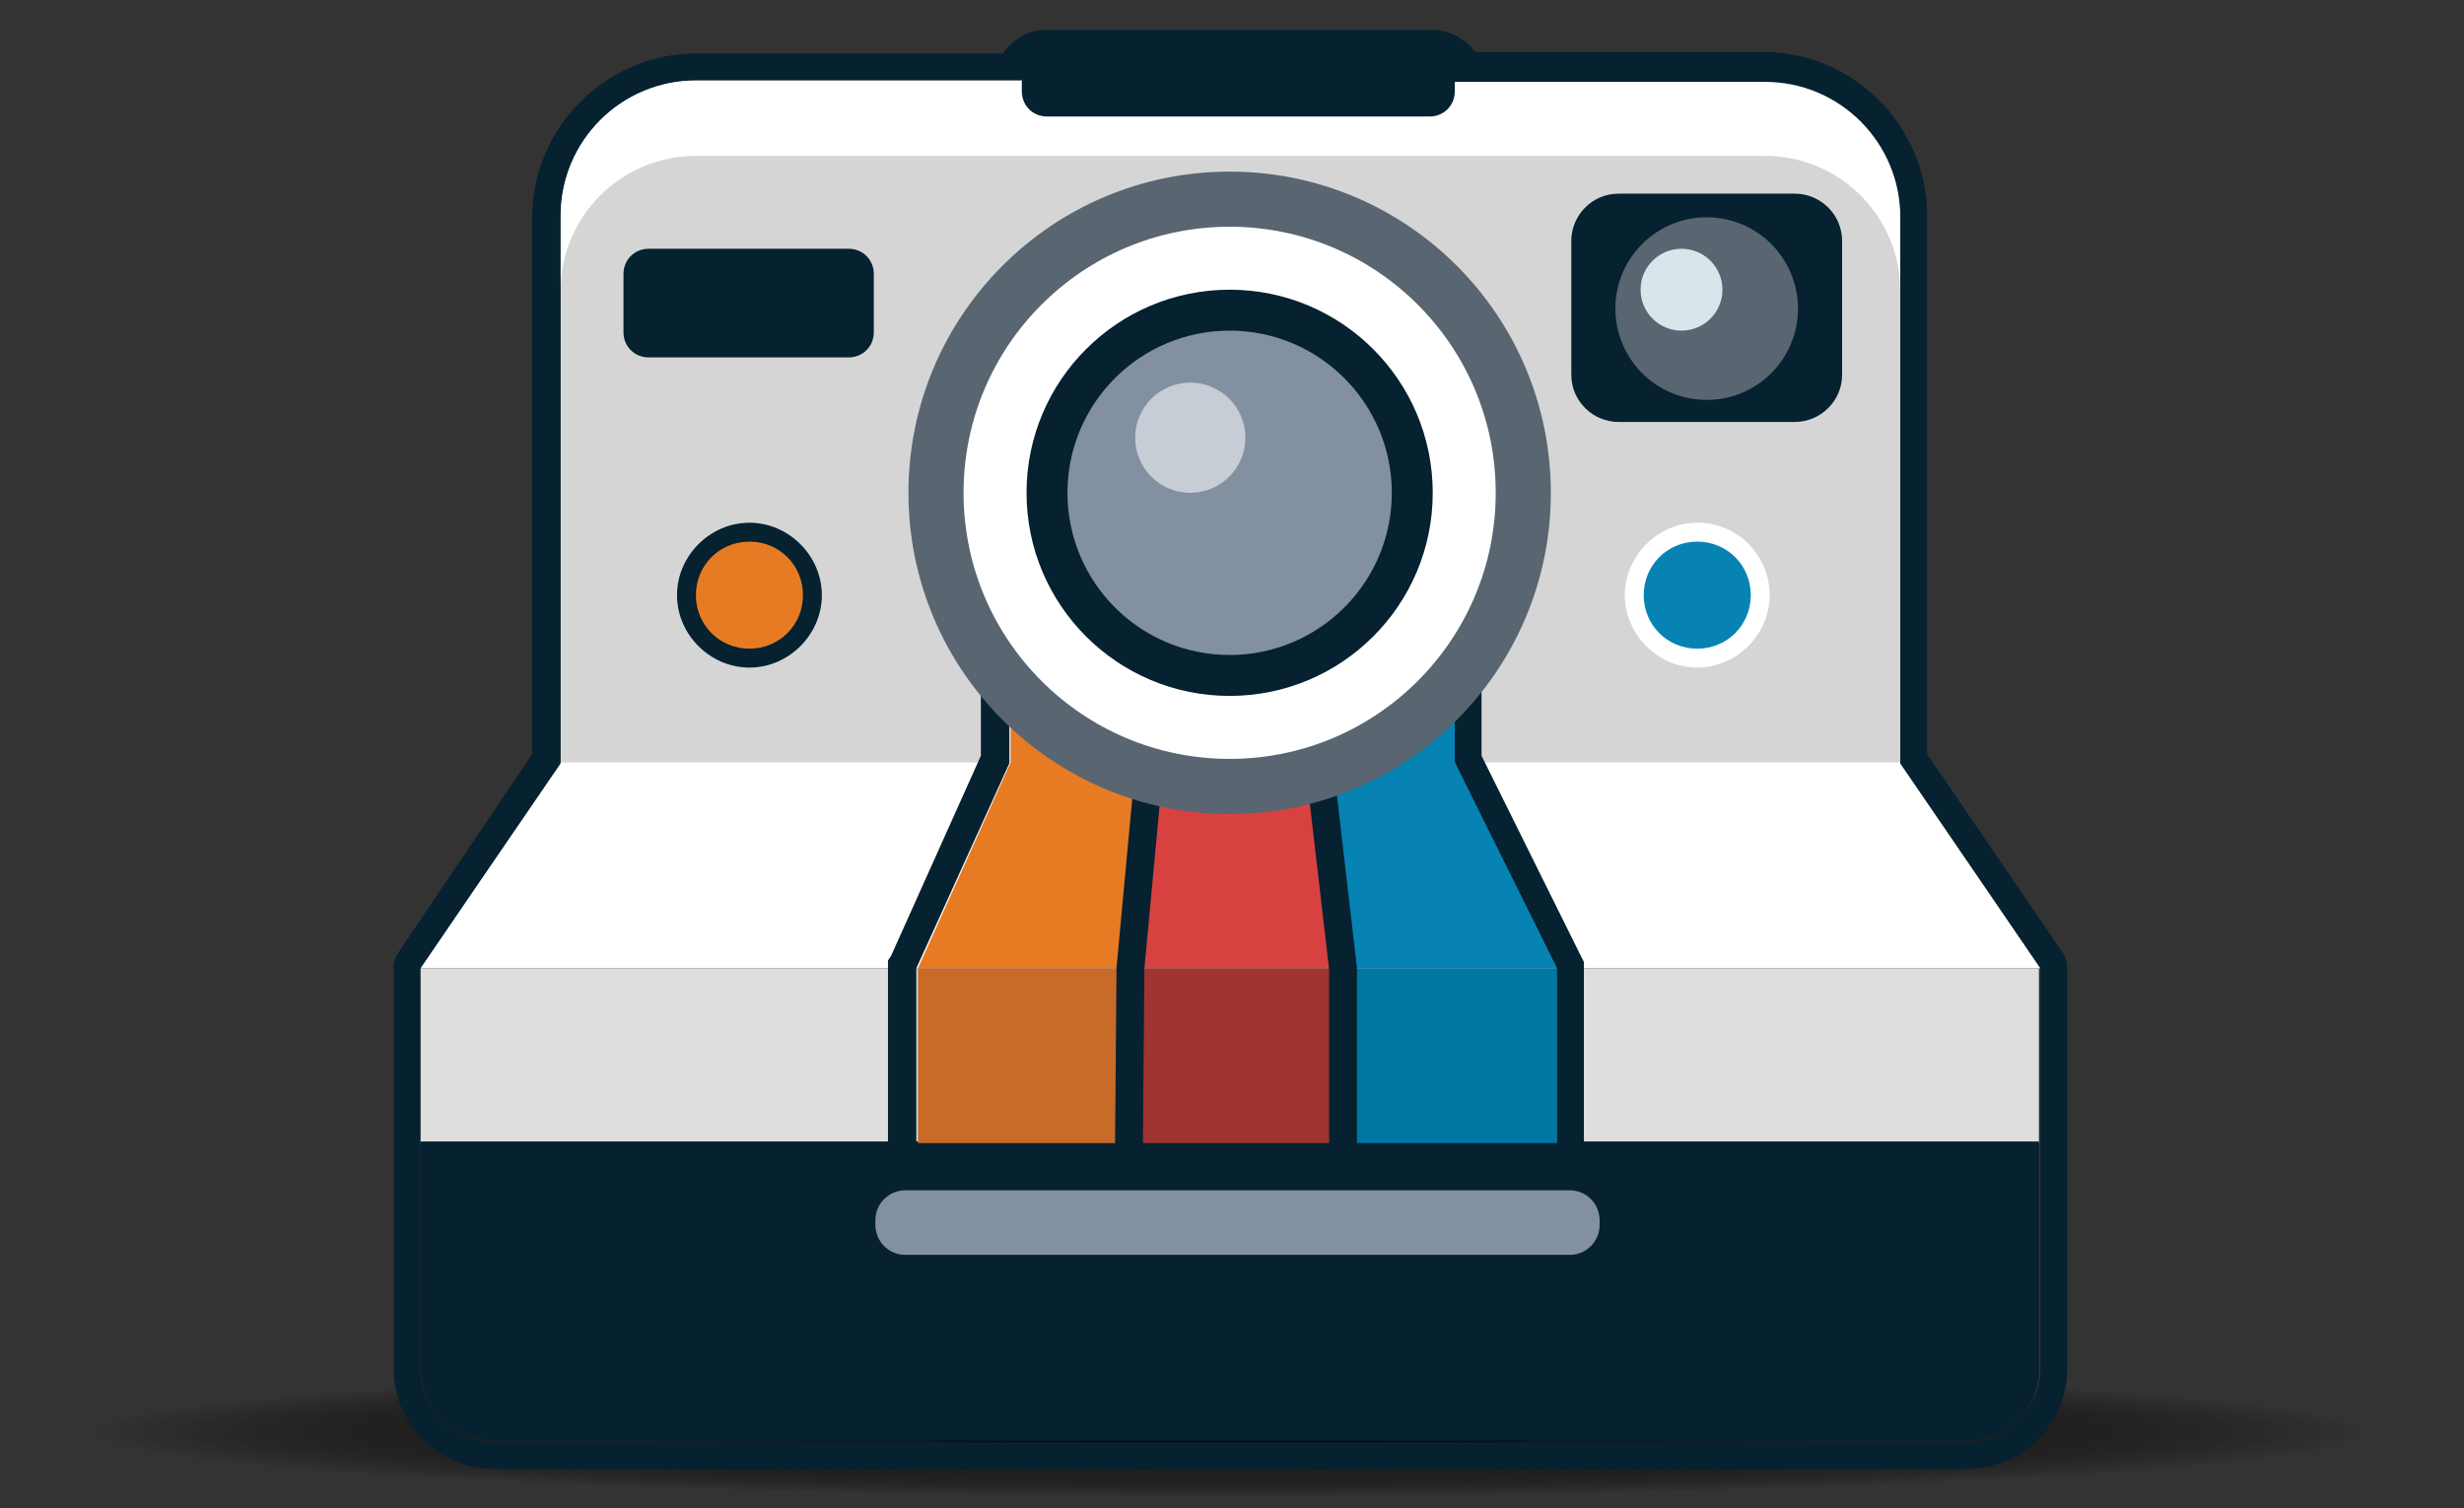
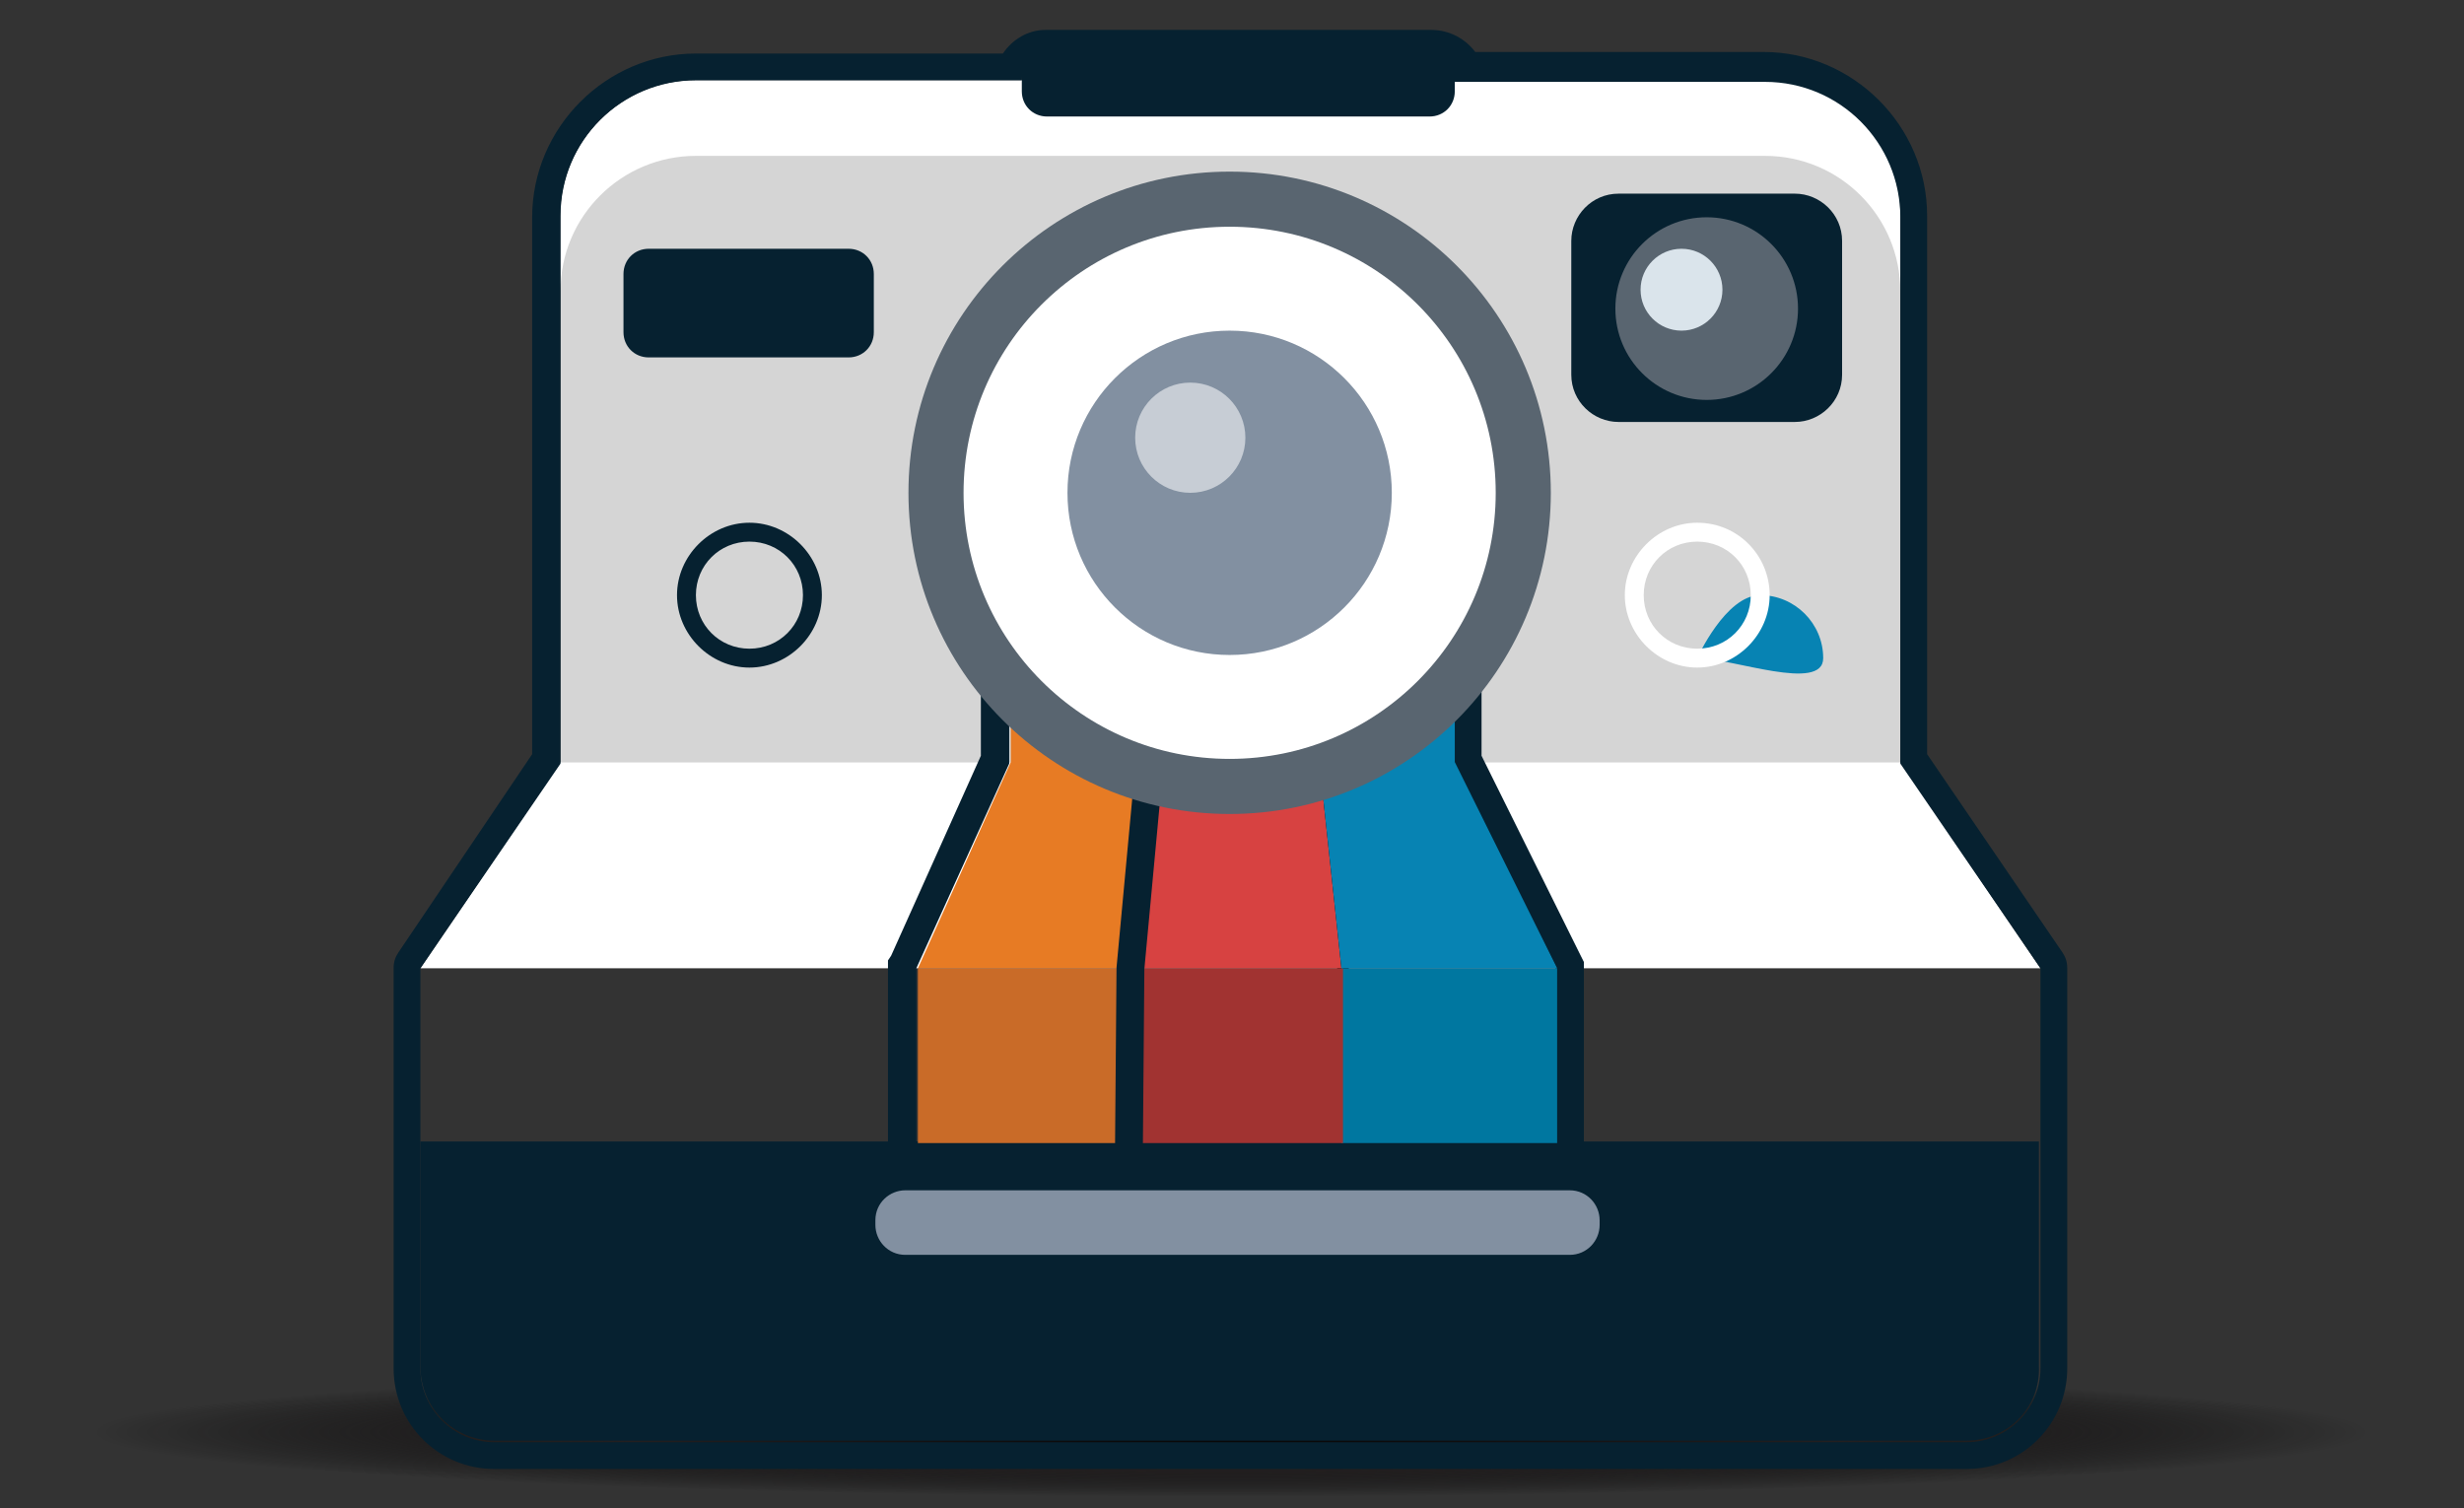
<svg xmlns="http://www.w3.org/2000/svg" version="1.1" id="Layer_1" x="0px" y="0px" viewBox="0 0 156.5 95.8" style="enable-background:new 0 0 156.5 95.8;" xml:space="preserve">
  <rect x="0" y="0" width="156.5" height="95.8" fill="#333333" stroke="none" />
  <style type="text/css">
	.st0{fill:url(#SVGID_1_);}
	.st1{fill:#D5D5D5;}
	.st2{fill:#FFFFFF;}
	.st3{fill:#DEDEDD;}
	.st4{fill:#062130;}
	.st5{fill:#8290A1;}
	.st6{fill:#596570;}
	.st7{fill:#DAE4EB;}
	.st8{fill:#E77B24;}
	.st9{fill:#0783B3;}
	.st10{fill:none;stroke:#000000;stroke-width:0.738;stroke-miterlimit:10;}
	.st11{fill:#D74241;}
	.st12{fill:#C96B28;}
	.st13{fill:#0077A0;}
	.st14{fill:#A13331;}
	.st15{fill:none;stroke:#062130;stroke-width:1.769;stroke-miterlimit:10;}
	.st16{opacity:0.55;fill:#FFFFFF;enable-background:new    ;}
</style>
  <radialGradient id="SVGID_1_" cx="78.222" cy="90.913" r="49.989" gradientTransform="matrix(-1.448 0 0 -8.225898e-02 191.452 98.441)" gradientUnits="userSpaceOnUse">
    <stop offset="0" style="stop-color:#000000" />
    <stop offset="0.547" style="stop-color:#231F20" />
    <stop offset="1" style="stop-color:#000000;stop-opacity:0" />
  </radialGradient>
  <ellipse class="st0" cx="78.2" cy="91" rx="102.2" ry="18.2" />
  <g>
    <path class="st1" d="M120.7,48.4H35.6V13.7c0-4.8,3.9-8.6,8.6-8.6h67.9c4.8,0,8.6,3.9,8.6,8.6V48.4z" />
    <path class="st2" d="M112.1,5.1H44.2c-4.8,0-8.6,3.9-8.6,8.6v4.8c0-4.8,3.9-8.6,8.6-8.6h67.9c4.8,0,8.6,3.9,8.6,8.6v-4.8   C120.7,9,116.9,5.1,112.1,5.1z" />
    <polygon class="st2" points="129.6,61.5 26.7,61.5 35.6,48.4 120.7,48.4  " />
-     <rect x="26.7" y="61.5" class="st3" width="102.8" height="11.1" />
    <path class="st4" d="M124.9,91.5H31.4c-2.6,0-4.7-2.1-4.7-4.7V72.5h102.8v14.3C129.6,89.4,127.5,91.5,124.9,91.5z" />
    <path class="st4" d="M90.8,7.4H66.5c-0.9,0-1.6-0.7-1.6-1.6V4.9c0-0.9,0.7-1.6,1.6-1.6h24.3c0.9,0,1.6,0.7,1.6,1.6v0.9   C92.4,6.7,91.7,7.4,90.8,7.4z" />
    <g>
      <g>
        <path class="st4" d="M90.9,3.7c0.8,0,1.5,0.7,1.5,1.5h19.7c4.8,0,8.6,3.9,8.6,8.6v34.7l8.9,13v11.1v14.3c0,2.6-2.1,4.7-4.7,4.7     H31.4c-2.6,0-4.7-2.1-4.7-4.7V72.5v-11l8.9-13V13.7c0-4.8,3.9-8.6,8.6-8.6h20.7c0-0.8,0.7-1.5,1.5-1.5h24.5 M90.9,1.9H66.4     c-1.1,0-2.1,0.6-2.7,1.5H44.2c-5.7,0-10.4,4.7-10.4,10.4v34.1l-8.5,12.6c-0.2,0.3-0.3,0.6-0.3,1v11.1v14.3c0,3.6,2.9,6.4,6.4,6.4     h93.5c3.6,0,6.4-2.9,6.4-6.4V72.5v-11c0-0.4-0.1-0.7-0.3-1l-8.6-12.6V13.7c0-5.7-4.7-10.4-10.4-10.4H93.7     C93.1,2.5,92.1,1.9,90.9,1.9L90.9,1.9z" />
      </g>
    </g>
    <path class="st4" d="M114,26.8h-11.2c-1.6,0-3-1.3-3-3v-8.5c0-1.6,1.3-3,3-3H114c1.6,0,3,1.3,3,3v8.5C117,25.5,115.6,26.8,114,26.8   z" />
    <path class="st4" d="M53.9,22.7H41.2c-0.9,0-1.6-0.7-1.6-1.6v-3.7c0-0.9,0.7-1.6,1.6-1.6h12.7c0.9,0,1.6,0.7,1.6,1.6v3.7   C55.5,22,54.8,22.7,53.9,22.7z" />
    <path class="st5" d="M99.7,79.7H57.5c-1.1,0-1.9-0.9-1.9-1.9v-0.3c0-1.1,0.9-1.9,1.9-1.9h42.2c1.1,0,1.9,0.9,1.9,1.9v0.3   C101.6,78.8,100.8,79.7,99.7,79.7z" />
    <circle class="st6" cx="108.4" cy="19.6" r="5.8" />
    <circle class="st7" cx="106.8" cy="18.4" r="2.6" />
    <g>
-       <path class="st8" d="M47.6,41.8c-2.2,0-4-1.8-4-4s1.8-4,4-4s4,1.8,4,4S49.8,41.8,47.6,41.8z" />
      <path class="st4" d="M47.6,34.4c1.9,0,3.4,1.5,3.4,3.4s-1.5,3.4-3.4,3.4c-1.9,0-3.4-1.5-3.4-3.4S45.7,34.4,47.6,34.4 M47.6,33.2    c-2.5,0-4.6,2.1-4.6,4.6s2.1,4.6,4.6,4.6s4.6-2.1,4.6-4.6S50.1,33.2,47.6,33.2L47.6,33.2z" />
    </g>
    <g>
-       <path class="st9" d="M107.8,41.8c-2.2,0-4-1.8-4-4s1.8-4,4-4s4,1.8,4,4S110,41.8,107.8,41.8z" />
+       <path class="st9" d="M107.8,41.8s1.8-4,4-4s4,1.8,4,4S110,41.8,107.8,41.8z" />
      <g>
        <path class="st2" d="M107.8,34.4c1.9,0,3.4,1.5,3.4,3.4s-1.5,3.4-3.4,3.4s-3.4-1.5-3.4-3.4S105.9,34.4,107.8,34.4 M107.8,33.2     c-2.5,0-4.6,2.1-4.6,4.6s2.1,4.6,4.6,4.6s4.6-2.1,4.6-4.6S110.4,33.2,107.8,33.2L107.8,33.2z" />
      </g>
    </g>
    <g>
      <g>
        <path class="st4" d="M92.3,44.7v3.7l6.5,13v11.1H58.2v-11l5.9-13v-3.7L92.3,44.7 M94.1,42.9h-1.8H64.1h-1.8v1.8V48l-5.7,12.7     L56.4,61v0.4v11.1v1.8h1.8h40.6h1.8v-1.8v-11v-0.4l-0.2-0.4L94.1,48v-3.3V42.9L94.1,42.9z" />
      </g>
    </g>
    <polyline class="st10" points="71.8,72.5 71.8,61.5 73.6,44.3  " />
    <polyline class="st10" points="83.5,44.3 85.3,61.5 85.3,72.5  " />
    <polygon class="st8" points="73.5,44.7 64.2,44.7 64.2,48.4 58.3,61.5 71.8,61.5  " />
    <polygon class="st11" points="85.2,61.5 83.4,44.7 73.5,44.7 71.8,61.5  " />
    <rect x="58.3" y="61.5" class="st12" width="13.5" height="11.1" />
    <rect x="85.2" y="61.5" class="st13" width="13.7" height="11.1" />
    <rect x="71.8" y="61.5" class="st14" width="13.5" height="11.1" />
    <polygon class="st9" points="92.4,44.7 83.4,44.7 85.2,61.5 98.9,61.5 92.4,48.4  " />
    <polyline class="st15" points="71.7,73.5 71.8,61.5 73,48.6  " />
-     <polyline class="st15" points="85.3,73.5 85.3,61.5 83.8,48.6  " />
    <circle class="st6" cx="78.1" cy="31.3" r="20.4" />
    <circle class="st2" cx="78.1" cy="31.3" r="16.9" />
-     <circle class="st4" cx="78.1" cy="31.3" r="12.9" />
    <ellipse class="st5" cx="78.1" cy="31.3" rx="10.3" ry="10.3" />
    <circle class="st16" cx="75.6" cy="27.8" r="3.5" />
  </g>
</svg>